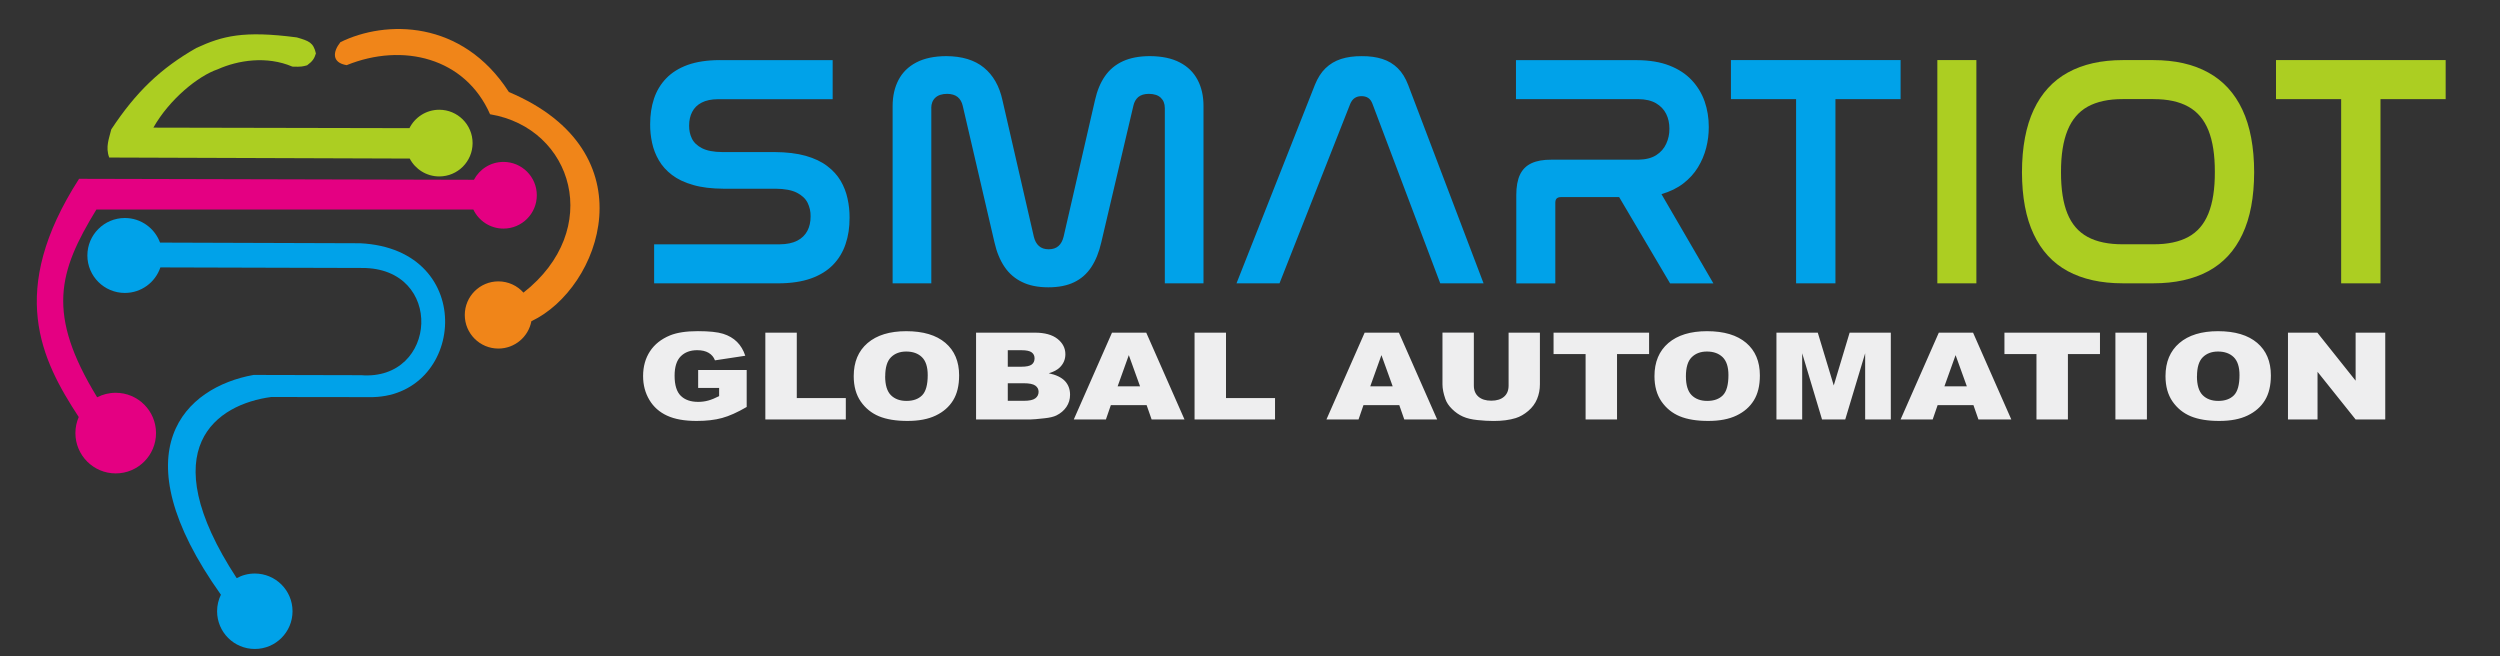
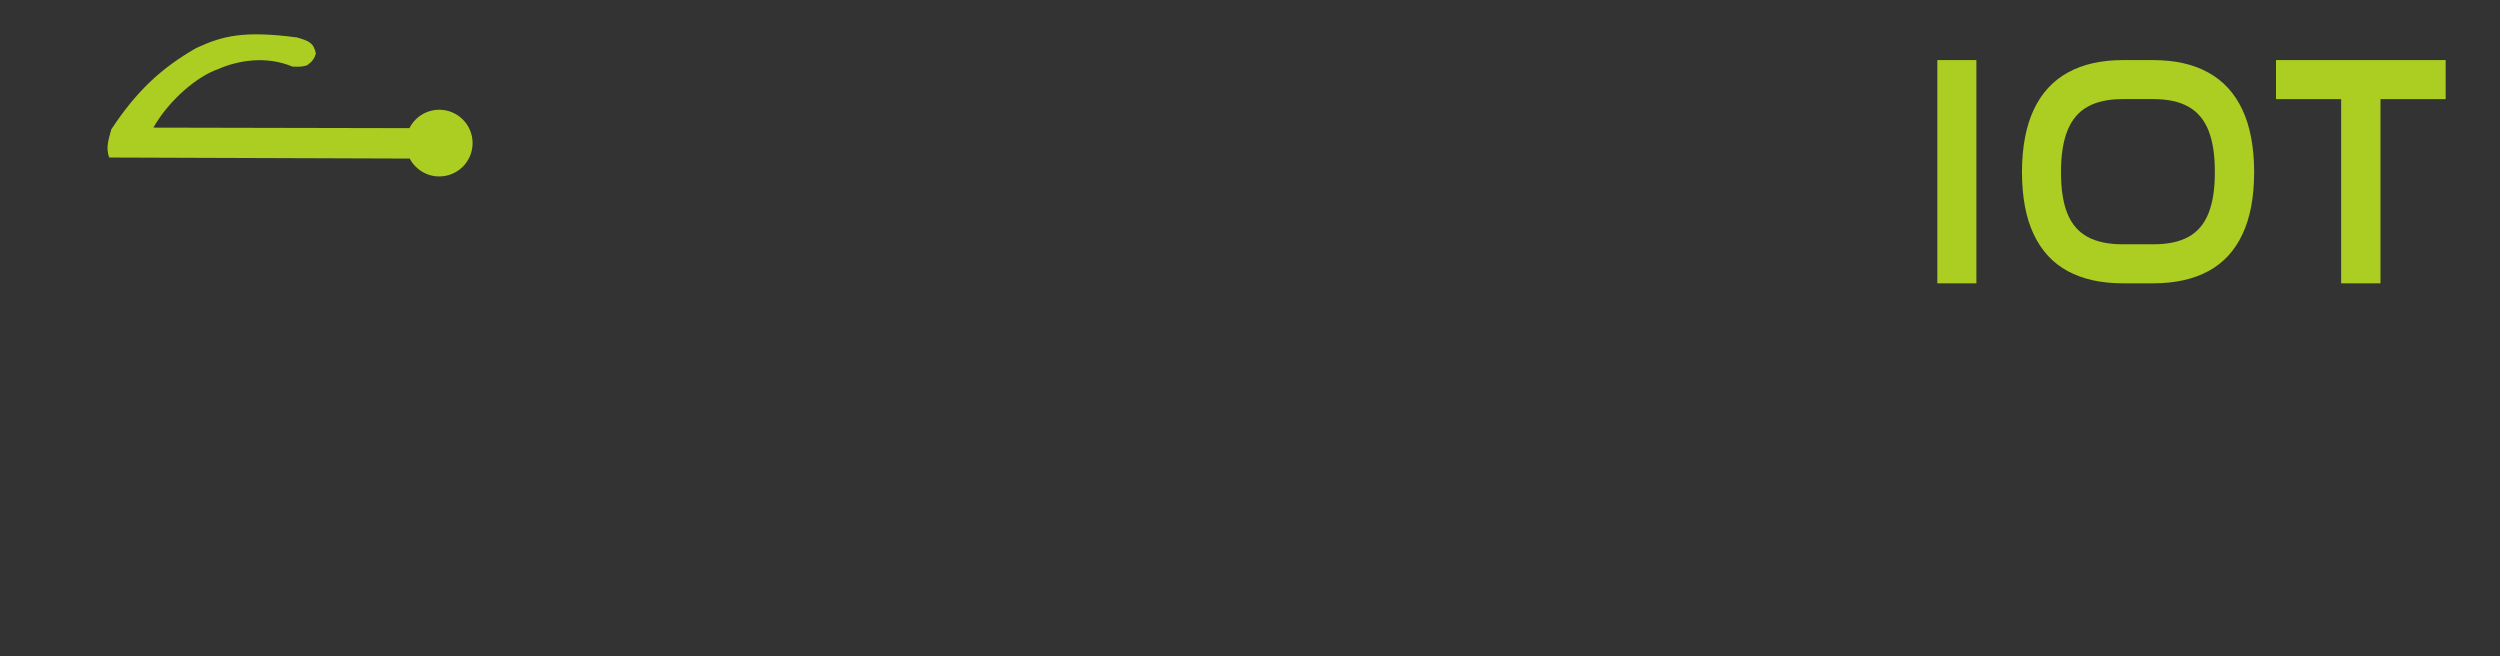
<svg xmlns="http://www.w3.org/2000/svg" xml:space="preserve" width="80mm" height="21mm" style="shape-rendering:geometricPrecision; text-rendering:geometricPrecision; image-rendering:optimizeQuality; fill-rule:evenodd; clip-rule:evenodd" viewBox="0 0 80 21">
  <rect x="0" y="0" width="80" height="21" fill="#333333" stroke="none" />
  <defs>
    <style type="text/css">
   
    .fil3 {fill:#00A2E9}
    .fil0 {fill:#ACCE22}
    .fil1 {fill:#E40082}
    .fil2 {fill:#F08519}
    .fil4 {fill:#00A2E9;fill-rule:nonzero}
    .fil5 {fill:#ACCE22;fill-rule:nonzero}
    .fil6 {fill:#EEEEEF;fill-rule:nonzero}
   
  </style>
  </defs>
  <g id="Layer_x0020_1">
    <path class="fil0" d="M13.111 5.074l-9.616 -0.033c-0.128,-0.338 0,-0.622 0.066,-0.901 0.792,-1.199 1.577,-1.951 2.72,-2.604 0.837,-0.386 1.504,-0.563 3.216,-0.339 0.386,0.113 0.532,0.16 0.612,0.513 -0.052,0.168 -0.107,0.251 -0.282,0.38 -0.137,0.035 -0.177,0.053 -0.47,0.042 -0.818,-0.351 -1.74,-0.207 -2.394,0.087 -0.615,0.207 -1.54,0.954 -2.055,1.865l8.194 0.017c0.175,-0.349 0.536,-0.589 0.954,-0.589 0.589,0 1.067,0.477 1.067,1.067 0,0.589 -0.477,1.067 -1.067,1.067 -0.411,0 -0.768,-0.233 -0.946,-0.574l-0 0.006z" />
-     <path class="fil1" d="M2.519 13.344c-1.2,-1.834 -2.3,-4.027 0.011,-7.622l12.636 0.031c0.178,-0.34 0.534,-0.572 0.945,-0.572 0.589,0 1.067,0.477 1.067,1.067 0,0.589 -0.477,1.067 -1.067,1.067 -0.425,0 -0.792,-0.249 -0.964,-0.609l-12.063 0c-1.221,1.994 -1.606,3.338 0.025,6.007 0.178,-0.092 0.38,-0.144 0.594,-0.144 0.712,0 1.29,0.578 1.29,1.29 0,0.712 -0.578,1.29 -1.29,1.29 -0.712,0 -1.29,-0.578 -1.29,-1.29 0,-0.183 0.038,-0.357 0.107,-0.515z" />
-     <path class="fil2" d="M11.093 2.085c1.802,-0.73 3.795,-0.237 4.589,1.571 2.663,0.444 3.639,3.695 1.069,5.708 -0.197,-0.221 -0.484,-0.36 -0.803,-0.36 -0.594,0 -1.075,0.481 -1.075,1.075 0,0.594 0.481,1.075 1.075,1.075 0.525,0 0.963,-0.377 1.056,-0.875 2.22,-1.047 3.812,-5.424 -0.719,-7.334 -1.499,-2.328 -3.953,-2.304 -5.391,-1.596 -0.245,0.303 -0.284,0.656 0.198,0.736z" />
-     <path class="fil3" d="M5.122 7.763l6.401 0.021c3.812,0.185 3.353,4.996 0.269,4.924l-3.113 -0.004c-1.73,0.231 -3.839,1.613 -1.105,5.797 0.172,-0.095 0.37,-0.148 0.58,-0.148 0.667,0 1.207,0.54 1.207,1.207 0,0.667 -0.54,1.207 -1.207,1.207 -0.667,0 -1.207,-0.54 -1.207,-1.207 0,-0.19 0.044,-0.369 0.122,-0.529 -3.3,-4.639 -1.13,-6.643 1.044,-7.033l3.439 0.008c2.459,0.192 2.676,-3.444 0.029,-3.431l-6.449 -0.018c-0.16,0.475 -0.608,0.817 -1.137,0.817 -0.662,0 -1.199,-0.537 -1.199,-1.199 0,-0.662 0.537,-1.199 1.199,-1.199 0.518,0 0.959,0.329 1.127,0.789z" />
-     <path class="fil4" d="M23.027 1.923c-0.397,0.002 -0.736,0.053 -1.018,0.153 -0.281,0.102 -0.511,0.245 -0.688,0.429 -0.178,0.183 -0.309,0.4 -0.393,0.651 -0.083,0.249 -0.123,0.522 -0.123,0.82 -0.002,0.201 0.019,0.399 0.062,0.596 0.042,0.198 0.115,0.385 0.217,0.559 0.102,0.176 0.242,0.332 0.422,0.469 0.178,0.136 0.402,0.242 0.674,0.319 0.27,0.079 0.596,0.118 0.975,0.12l1.662 0c0.291,0.002 0.519,0.044 0.681,0.127 0.164,0.083 0.279,0.191 0.346,0.325 0.065,0.134 0.099,0.281 0.095,0.438 0,0.175 -0.034,0.328 -0.104,0.46 -0.071,0.134 -0.178,0.238 -0.325,0.314 -0.145,0.074 -0.33,0.113 -0.556,0.115l-4.022 0 0 1.249 3.979 0c0.407,-0.002 0.755,-0.055 1.042,-0.157 0.289,-0.104 0.526,-0.251 0.707,-0.439 0.182,-0.187 0.314,-0.409 0.399,-0.663 0.086,-0.254 0.129,-0.533 0.127,-0.836 0.002,-0.206 -0.019,-0.411 -0.064,-0.614 -0.042,-0.201 -0.116,-0.392 -0.221,-0.572 -0.106,-0.178 -0.249,-0.337 -0.432,-0.474 -0.182,-0.139 -0.411,-0.247 -0.688,-0.326 -0.277,-0.078 -0.61,-0.118 -0.998,-0.12l-1.672 0c-0.277,-0.002 -0.492,-0.044 -0.646,-0.123 -0.155,-0.079 -0.263,-0.183 -0.325,-0.31 -0.062,-0.129 -0.09,-0.266 -0.088,-0.413 0,-0.168 0.032,-0.314 0.099,-0.441 0.065,-0.127 0.166,-0.226 0.303,-0.296 0.138,-0.072 0.314,-0.108 0.529,-0.109l3.662 0 0 -1.249 -3.619 0zm6.773 1.535c0,-0.139 0.044,-0.251 0.131,-0.332 0.086,-0.081 0.213,-0.122 0.378,-0.123 0.143,0.002 0.254,0.035 0.337,0.102 0.081,0.069 0.134,0.161 0.161,0.279l1.016 4.371c0.069,0.307 0.176,0.568 0.321,0.783 0.143,0.213 0.332,0.376 0.563,0.487 0.229,0.113 0.511,0.169 0.841,0.169 0.326,0 0.603,-0.055 0.827,-0.164 0.224,-0.109 0.407,-0.27 0.547,-0.483 0.141,-0.213 0.247,-0.478 0.319,-0.792l1.027 -4.371c0.026,-0.118 0.078,-0.21 0.157,-0.279 0.081,-0.067 0.194,-0.101 0.34,-0.102 0.166,0.002 0.291,0.042 0.378,0.123 0.086,0.081 0.131,0.192 0.131,0.332l0 5.609 1.238 0 0 -5.673c0,-0.319 -0.062,-0.6 -0.189,-0.838 -0.125,-0.238 -0.314,-0.425 -0.568,-0.557 -0.254,-0.134 -0.573,-0.201 -0.958,-0.203 -0.341,0 -0.63,0.056 -0.866,0.164 -0.238,0.109 -0.429,0.27 -0.573,0.478 -0.146,0.21 -0.25,0.464 -0.318,0.766l-1.005 4.371c-0.032,0.127 -0.085,0.228 -0.162,0.296 -0.078,0.07 -0.182,0.106 -0.314,0.106 -0.132,0 -0.236,-0.035 -0.314,-0.106 -0.078,-0.069 -0.131,-0.168 -0.162,-0.296l-1.005 -4.371c-0.099,-0.453 -0.298,-0.799 -0.594,-1.041 -0.296,-0.242 -0.699,-0.365 -1.205,-0.367 -0.385,0.002 -0.704,0.069 -0.958,0.203 -0.254,0.132 -0.443,0.319 -0.568,0.557 -0.125,0.238 -0.189,0.519 -0.189,0.838l0 5.673 1.238 0 0 -5.609zm13.409 -0.138c0.037,-0.085 0.085,-0.146 0.145,-0.185 0.058,-0.039 0.131,-0.058 0.215,-0.058 0.085,0 0.157,0.019 0.215,0.058 0.058,0.039 0.102,0.101 0.134,0.185l2.17 5.747 1.386 0 -2.413 -6.35c-0.085,-0.222 -0.196,-0.4 -0.332,-0.534 -0.138,-0.136 -0.302,-0.235 -0.494,-0.296 -0.191,-0.062 -0.409,-0.092 -0.656,-0.09 -0.251,-0.002 -0.471,0.028 -0.665,0.09 -0.192,0.062 -0.358,0.161 -0.497,0.296 -0.139,0.134 -0.252,0.312 -0.341,0.534l-2.508 6.35 1.376 0 2.265 -5.747zm5.302 -1.397l0 1.249 3.916 0c0.229,0.002 0.416,0.046 0.564,0.131 0.146,0.086 0.256,0.199 0.326,0.341 0.071,0.143 0.104,0.3 0.104,0.471 0.002,0.173 -0.032,0.333 -0.101,0.483 -0.067,0.15 -0.175,0.273 -0.321,0.367 -0.146,0.093 -0.337,0.141 -0.573,0.145l-2.783 0c-0.261,-0.002 -0.473,0.037 -0.638,0.115 -0.166,0.078 -0.288,0.199 -0.367,0.367 -0.078,0.166 -0.117,0.383 -0.117,0.651l0 2.826 1.249 0 0 -2.582c0,-0.064 0.016,-0.109 0.046,-0.138 0.032,-0.028 0.076,-0.042 0.134,-0.042l1.863 0 1.63 2.762 1.386 0 -1.662 -2.857c0.272,-0.079 0.504,-0.192 0.697,-0.34 0.192,-0.148 0.349,-0.319 0.469,-0.515 0.12,-0.196 0.208,-0.404 0.265,-0.626 0.057,-0.22 0.083,-0.443 0.083,-0.667 0,-0.287 -0.044,-0.561 -0.132,-0.817 -0.09,-0.256 -0.228,-0.483 -0.413,-0.681 -0.185,-0.198 -0.423,-0.355 -0.714,-0.468 -0.289,-0.113 -0.635,-0.171 -1.037,-0.173l-3.873 0zm6.879 0l0 1.249 2.085 0 0 5.895 1.259 0 0 -5.895 2.085 0 0 -1.249 -5.429 0z" />
    <path class="fil5" d="M61.995 1.923l0 7.144 1.249 0 0 -7.144 -1.249 0zm5.937 0c-0.693,0 -1.279,0.132 -1.759,0.397 -0.48,0.263 -0.845,0.661 -1.094,1.192 -0.249,0.531 -0.374,1.198 -0.376,1.998 0.002,0.797 0.125,1.459 0.374,1.984 0.247,0.527 0.61,0.921 1.09,1.182 0.48,0.259 1.067,0.39 1.764,0.39l0.974 0c0.697,0 1.284,-0.131 1.764,-0.39 0.48,-0.261 0.843,-0.654 1.09,-1.182 0.249,-0.526 0.372,-1.187 0.374,-1.984 -0.002,-0.801 -0.127,-1.468 -0.376,-1.998 -0.249,-0.531 -0.614,-0.929 -1.094,-1.192 -0.48,-0.265 -1.065,-0.397 -1.759,-0.397l-0.974 0zm0.974 1.249c0.457,-0.002 0.831,0.079 1.122,0.242 0.291,0.162 0.504,0.414 0.642,0.758 0.138,0.344 0.206,0.787 0.205,1.328 0.002,0.545 -0.067,0.988 -0.205,1.33 -0.138,0.342 -0.351,0.593 -0.642,0.751 -0.291,0.159 -0.665,0.238 -1.122,0.236l-0.974 0c-0.46,0.002 -0.838,-0.078 -1.129,-0.236 -0.293,-0.159 -0.508,-0.407 -0.646,-0.748 -0.138,-0.34 -0.206,-0.781 -0.205,-1.323 -0.002,-0.545 0.069,-0.991 0.208,-1.335 0.139,-0.346 0.355,-0.6 0.646,-0.762 0.293,-0.162 0.668,-0.243 1.125,-0.242l0.974 0zm3.926 -1.249l0 1.249 2.085 0 0 5.895 1.259 0 0 -5.895 2.085 0 0 -1.249 -5.429 0z" />
-     <path class="fil6" d="M22.341 12.417l0 -0.578 1.553 0 0 1.184c-0.297,0.173 -0.56,0.291 -0.789,0.353 -0.229,0.063 -0.5,0.094 -0.814,0.094 -0.386,0 -0.701,-0.056 -0.944,-0.169 -0.244,-0.112 -0.433,-0.279 -0.566,-0.502 -0.134,-0.223 -0.202,-0.477 -0.202,-0.765 0,-0.303 0.073,-0.567 0.22,-0.792 0.147,-0.224 0.361,-0.394 0.644,-0.51 0.221,-0.09 0.517,-0.135 0.89,-0.135 0.359,0 0.628,0.028 0.807,0.084 0.178,0.056 0.326,0.142 0.444,0.259 0.117,0.116 0.206,0.265 0.265,0.444l-0.97 0.147c-0.04,-0.105 -0.108,-0.185 -0.204,-0.241 -0.095,-0.056 -0.217,-0.084 -0.364,-0.084 -0.221,0 -0.396,0.065 -0.527,0.196 -0.131,0.131 -0.197,0.338 -0.197,0.621 0,0.301 0.067,0.515 0.199,0.644 0.132,0.129 0.317,0.193 0.554,0.193 0.112,0 0.22,-0.014 0.321,-0.042 0.102,-0.028 0.22,-0.075 0.351,-0.142l0 -0.262 -0.672 0zm2.15 -1.772l1.006 0 0 2.094 1.569 0 0 0.684 -2.575 0 0 -2.778zm2.828 1.391c0,-0.453 0.148,-0.806 0.444,-1.059 0.296,-0.253 0.709,-0.379 1.236,-0.379 0.542,0 0.959,0.124 1.253,0.373 0.292,0.248 0.44,0.596 0.44,1.042 0,0.325 -0.065,0.591 -0.193,0.799 -0.128,0.208 -0.313,0.369 -0.555,0.485 -0.242,0.116 -0.543,0.173 -0.905,0.173 -0.367,0 -0.671,-0.05 -0.911,-0.149 -0.24,-0.1 -0.435,-0.258 -0.585,-0.474 -0.149,-0.216 -0.224,-0.486 -0.224,-0.811zm1.006 0.004c0,0.281 0.061,0.482 0.183,0.605 0.122,0.122 0.289,0.184 0.499,0.184 0.216,0 0.383,-0.06 0.502,-0.18 0.118,-0.12 0.178,-0.336 0.178,-0.646 0,-0.262 -0.062,-0.453 -0.185,-0.574 -0.124,-0.12 -0.291,-0.18 -0.503,-0.18 -0.202,0 -0.365,0.061 -0.488,0.184 -0.123,0.122 -0.184,0.325 -0.184,0.608zm2.91 -1.395l1.883 0c0.314,0 0.555,0.067 0.722,0.199 0.168,0.133 0.252,0.297 0.252,0.492 0,0.164 -0.06,0.305 -0.18,0.423 -0.08,0.078 -0.197,0.14 -0.351,0.186 0.233,0.048 0.405,0.131 0.516,0.247 0.11,0.117 0.165,0.264 0.165,0.441 0,0.144 -0.039,0.274 -0.117,0.389 -0.079,0.115 -0.186,0.206 -0.322,0.273 -0.084,0.041 -0.211,0.072 -0.382,0.09 -0.226,0.025 -0.377,0.038 -0.451,0.038l-1.736 0 0 -2.778zm1.014 1.09l0.437 0c0.157,0 0.266,-0.023 0.328,-0.069 0.061,-0.046 0.092,-0.113 0.092,-0.2 0,-0.081 -0.03,-0.144 -0.092,-0.19 -0.062,-0.046 -0.169,-0.069 -0.321,-0.069l-0.444 0 0 0.527zm0 1.091l0.513 0c0.173,0 0.295,-0.026 0.366,-0.078 0.071,-0.052 0.107,-0.123 0.107,-0.211 0,-0.082 -0.035,-0.148 -0.105,-0.198 -0.07,-0.05 -0.193,-0.075 -0.37,-0.075l-0.511 0 0 0.563zm4.444 0.138l-1.146 0 -0.158 0.459 -1.028 0 1.223 -2.778 1.096 0 1.224 2.778 -1.052 0 -0.16 -0.459zm-0.211 -0.601l-0.36 -0.999 -0.358 0.999 0.718 0zm1.744 -1.718l1.006 0 0 2.094 1.569 0 0 0.684 -2.575 0 0 -2.778zm6.551 2.319l-1.146 0 -0.158 0.459 -1.027 0 1.223 -2.778 1.096 0 1.224 2.778 -1.052 0 -0.16 -0.459zm-0.211 -0.601l-0.36 -0.999 -0.358 0.999 0.718 0zm3.707 -1.718l1.004 0 0 1.656c0,0.164 -0.03,0.319 -0.09,0.465 -0.06,0.146 -0.154,0.274 -0.282,0.383 -0.128,0.109 -0.262,0.186 -0.403,0.23 -0.196,0.061 -0.43,0.092 -0.704,0.092 -0.158,0 -0.331,-0.009 -0.518,-0.029 -0.187,-0.019 -0.343,-0.056 -0.469,-0.113 -0.126,-0.056 -0.241,-0.137 -0.345,-0.24 -0.105,-0.103 -0.176,-0.21 -0.214,-0.32 -0.062,-0.177 -0.093,-0.333 -0.093,-0.47l0 -1.656 1.004 0 0 1.696c0,0.152 0.049,0.27 0.147,0.355 0.099,0.085 0.235,0.128 0.41,0.128 0.173,0 0.309,-0.042 0.408,-0.126 0.098,-0.084 0.147,-0.203 0.147,-0.357l0 -1.696zm1.441 0l3.057 0 0 0.686 -1.026 0 0 2.092 -1.006 0 0 -2.092 -1.025 0 0 -0.686zm3.229 1.391c0,-0.453 0.149,-0.806 0.444,-1.059 0.296,-0.253 0.709,-0.379 1.237,-0.379 0.542,0 0.959,0.124 1.253,0.373 0.292,0.248 0.439,0.596 0.439,1.042 0,0.325 -0.064,0.591 -0.193,0.799 -0.128,0.208 -0.313,0.369 -0.555,0.485 -0.242,0.116 -0.543,0.173 -0.905,0.173 -0.367,0 -0.671,-0.05 -0.911,-0.149 -0.24,-0.1 -0.435,-0.258 -0.585,-0.474 -0.149,-0.216 -0.224,-0.486 -0.224,-0.811zm1.006 0.004c0,0.281 0.061,0.482 0.183,0.605 0.122,0.122 0.289,0.184 0.499,0.184 0.216,0 0.383,-0.06 0.501,-0.18 0.118,-0.12 0.178,-0.336 0.178,-0.646 0,-0.262 -0.062,-0.453 -0.186,-0.574 -0.124,-0.12 -0.291,-0.18 -0.503,-0.18 -0.202,0 -0.365,0.061 -0.488,0.184 -0.123,0.122 -0.184,0.325 -0.184,0.608zm2.897 -1.395l1.323 0 0.511 1.69 0.508 -1.69 1.318 0 0 2.778 -0.821 0 0 -2.118 -0.637 2.118 -0.743 0 -0.635 -2.118 0 2.118 -0.824 0 0 -2.778zm6.304 2.319l-1.146 0 -0.158 0.459 -1.027 0 1.223 -2.778 1.096 0 1.224 2.778 -1.052 0 -0.16 -0.459zm-0.211 -0.601l-0.36 -0.999 -0.358 0.999 0.718 0zm1.203 -1.718l3.057 0 0 0.686 -1.026 0 0 2.092 -1.006 0 0 -2.092 -1.025 0 0 -0.686zm3.551 0l1.008 0 0 2.778 -1.008 0 0 -2.778zm1.603 1.391c0,-0.453 0.148,-0.806 0.444,-1.059 0.296,-0.253 0.709,-0.379 1.236,-0.379 0.542,0 0.959,0.124 1.253,0.373 0.292,0.248 0.439,0.596 0.439,1.042 0,0.325 -0.064,0.591 -0.192,0.799 -0.128,0.208 -0.313,0.369 -0.555,0.485 -0.242,0.116 -0.543,0.173 -0.905,0.173 -0.367,0 -0.671,-0.05 -0.911,-0.149 -0.24,-0.1 -0.435,-0.258 -0.585,-0.474 -0.149,-0.216 -0.224,-0.486 -0.224,-0.811zm1.006 0.004c0,0.281 0.061,0.482 0.183,0.605 0.122,0.122 0.289,0.184 0.499,0.184 0.216,0 0.383,-0.06 0.502,-0.18 0.118,-0.12 0.178,-0.336 0.178,-0.646 0,-0.262 -0.062,-0.453 -0.185,-0.574 -0.124,-0.12 -0.291,-0.18 -0.503,-0.18 -0.202,0 -0.365,0.061 -0.488,0.184 -0.123,0.122 -0.184,0.325 -0.184,0.608zm2.914 -1.395l0.939 0 1.225 1.537 0 -1.537 0.948 0 0 2.778 -0.948 0 -1.219 -1.525 0 1.525 -0.946 0 0 -2.778z" />
  </g>
</svg>